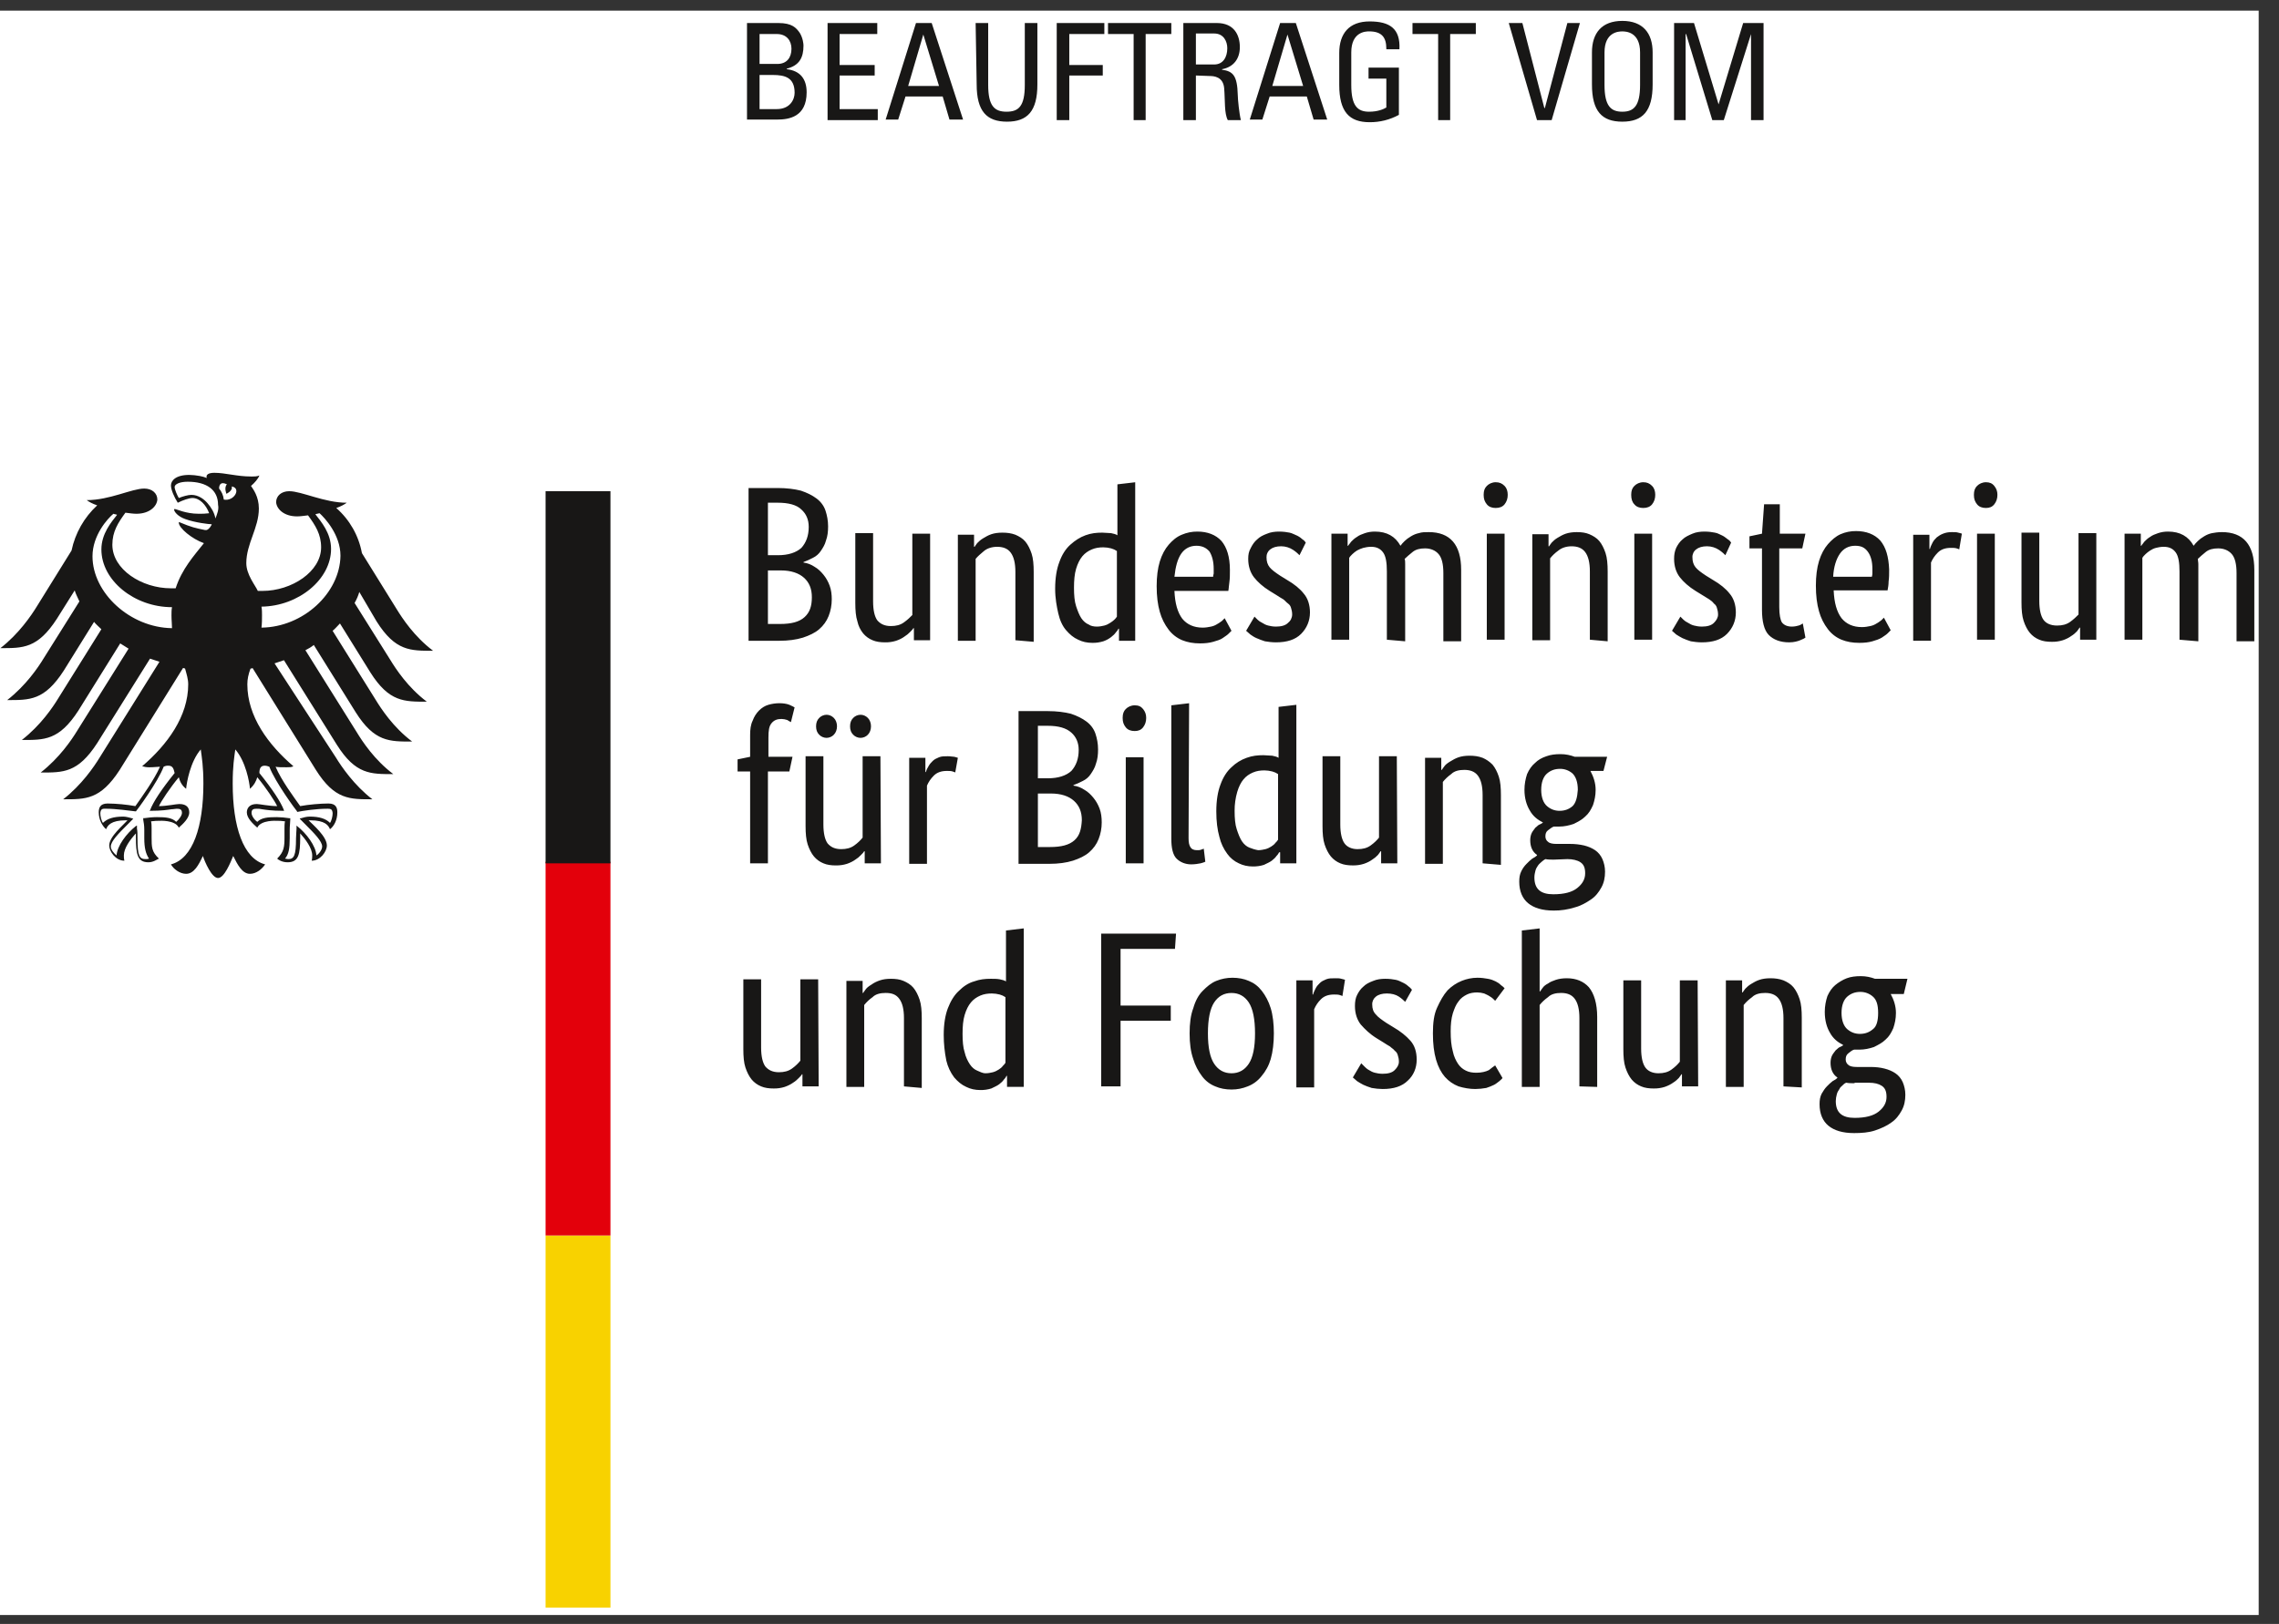
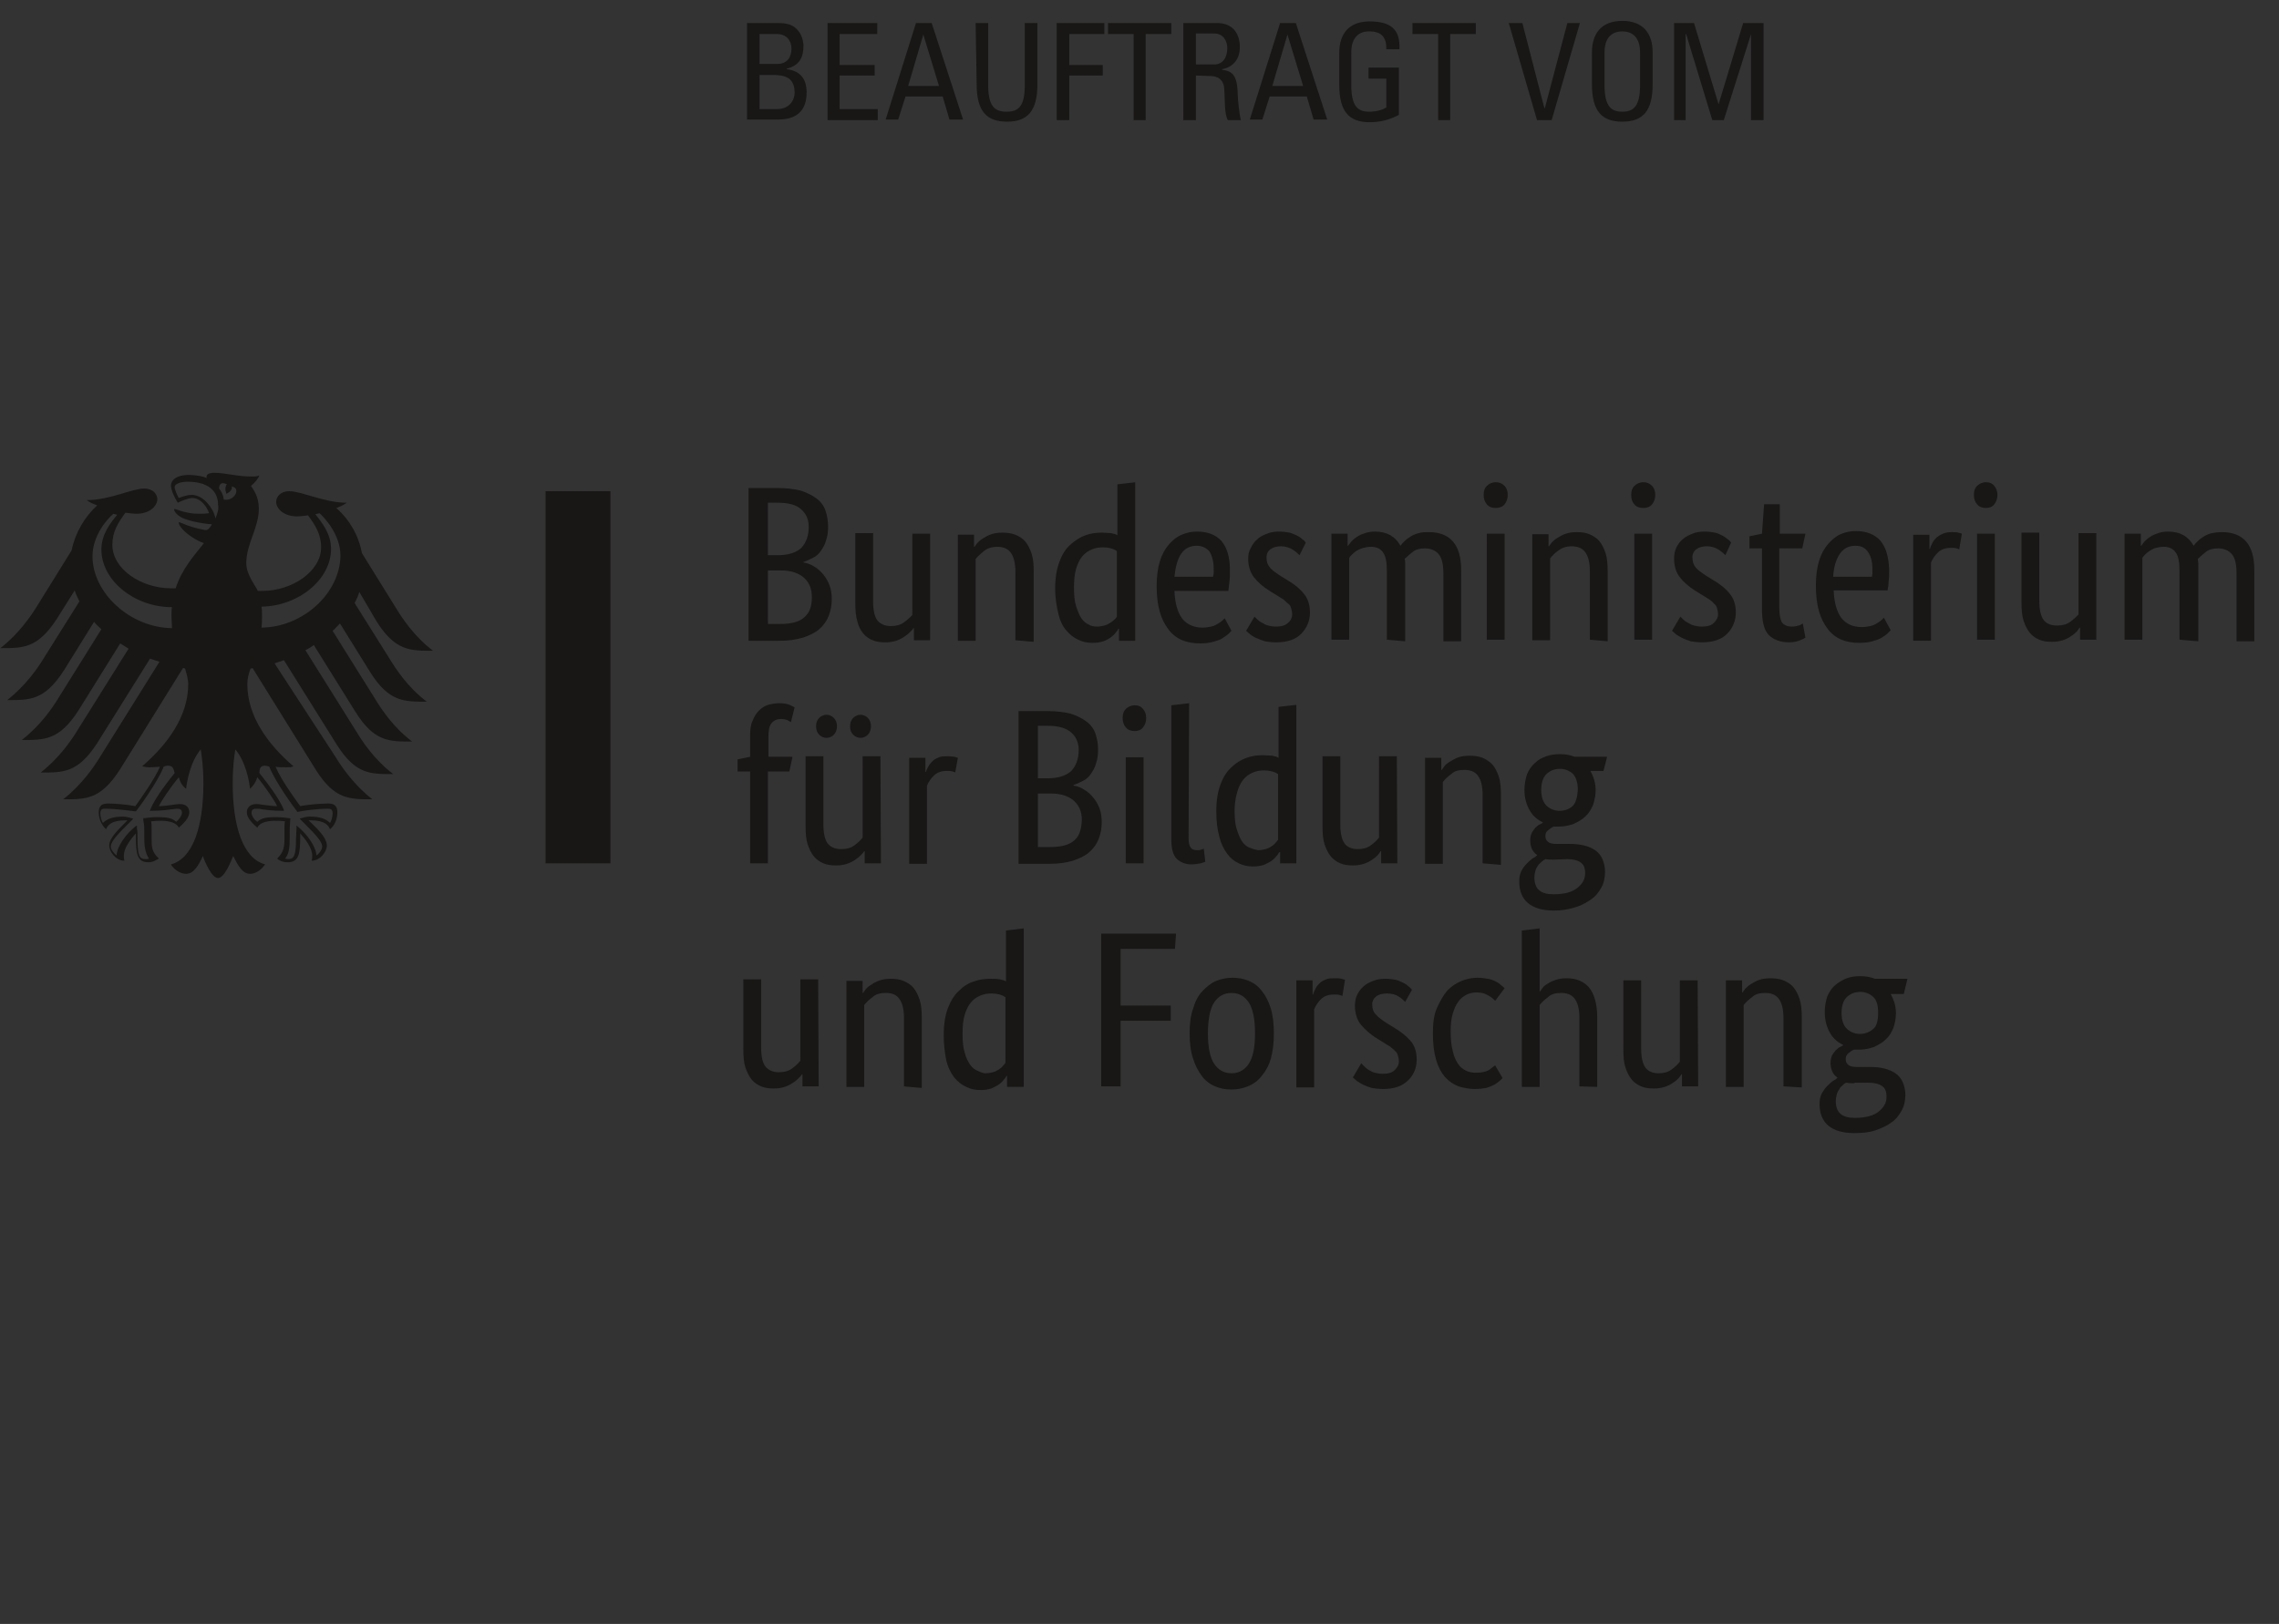
<svg xmlns="http://www.w3.org/2000/svg" width="94" height="67" viewBox="0 0 94 67" fill="none">
  <rect x="0" y="0" width="94" height="67" fill="#333333" stroke="none" />
  <g clip-path="url(#clip0_845_28926)">
-     <rect width="93.162" height="66.194" transform="translate(0 0.439)" fill="white" />
    <path d="M34.156 21.716C34.156 21.932 34.134 22.128 34.069 22.3C34.026 22.474 33.94 22.604 33.854 22.733C33.773 22.855 33.661 22.952 33.53 23.015C33.405 23.082 33.275 23.14 33.141 23.189V23.21C33.314 23.232 33.465 23.297 33.595 23.383C33.746 23.47 33.854 23.578 33.962 23.708C34.069 23.838 34.156 23.99 34.22 24.163C34.285 24.336 34.307 24.531 34.307 24.726C34.307 24.964 34.264 25.202 34.177 25.419C34.091 25.635 33.962 25.809 33.789 25.96C33.616 26.112 33.379 26.22 33.12 26.307C32.839 26.393 32.516 26.437 32.149 26.437H30.875V20.135H32.084C32.451 20.135 32.775 20.178 33.033 20.243C33.292 20.33 33.508 20.438 33.681 20.568C33.854 20.698 33.983 20.871 34.048 21.066C34.112 21.261 34.156 21.478 34.156 21.716ZM33.357 21.738C33.357 21.434 33.249 21.196 33.055 21.023C32.861 20.828 32.516 20.741 32.084 20.741H31.674V22.907H32.084C32.516 22.907 32.839 22.799 33.055 22.604C33.249 22.387 33.357 22.105 33.357 21.738ZM33.486 24.639C33.486 24.293 33.379 24.033 33.163 23.838C32.947 23.643 32.623 23.535 32.214 23.535H31.674V25.744H32.17C32.645 25.744 32.969 25.657 33.184 25.462C33.4 25.267 33.486 25.008 33.486 24.639ZM38.364 26.415H37.695V25.917H37.673C37.652 25.96 37.609 26.003 37.544 26.069C37.474 26.144 37.394 26.209 37.306 26.263C37.22 26.329 37.091 26.393 36.961 26.437C36.814 26.483 36.661 26.505 36.508 26.502C36.314 26.502 36.141 26.48 35.99 26.415C35.84 26.354 35.706 26.257 35.602 26.133C35.485 25.988 35.403 25.818 35.364 25.635C35.3 25.441 35.278 25.181 35.278 24.878V21.997H36.012V24.812C36.012 25.181 36.076 25.44 36.184 25.592C36.314 25.744 36.486 25.83 36.745 25.83C36.961 25.83 37.134 25.787 37.284 25.678C37.436 25.57 37.544 25.463 37.63 25.375V22.019H38.364V26.415ZM41.881 26.415V23.6C41.881 23.232 41.816 22.972 41.687 22.799C41.558 22.625 41.364 22.56 41.126 22.56C40.91 22.56 40.716 22.625 40.587 22.733C40.457 22.842 40.327 22.95 40.241 23.059V26.437H39.508V22.062H40.176V22.56H40.198C40.219 22.517 40.263 22.474 40.306 22.408C40.371 22.344 40.435 22.279 40.543 22.214C40.651 22.149 40.759 22.084 40.888 22.041C41.018 21.997 41.169 21.976 41.342 21.976C41.536 21.976 41.709 21.997 41.881 22.062C42.032 22.128 42.183 22.214 42.291 22.344C42.399 22.474 42.485 22.647 42.55 22.842C42.615 23.037 42.636 23.297 42.636 23.6V26.48L41.881 26.415ZM43.521 24.293C43.521 23.838 43.586 23.47 43.694 23.189C43.802 22.885 43.953 22.647 44.147 22.474C44.341 22.3 44.535 22.171 44.773 22.084C45.011 21.997 45.226 21.976 45.464 21.976C45.593 21.976 45.722 21.997 45.83 21.997C45.938 22.019 46.025 22.041 46.089 22.084V19.983L46.823 19.897V26.437H46.154V25.939H46.132C46.106 25.996 46.07 26.047 46.025 26.09C45.981 26.155 45.917 26.22 45.83 26.285C45.733 26.36 45.623 26.419 45.507 26.459C45.36 26.504 45.207 26.526 45.054 26.523C44.838 26.523 44.643 26.48 44.471 26.393C44.276 26.307 44.125 26.177 43.974 26.003C43.823 25.83 43.715 25.592 43.651 25.311C43.586 25.029 43.521 24.683 43.521 24.293ZM45.247 25.852C45.355 25.852 45.463 25.83 45.55 25.809C45.636 25.787 45.722 25.744 45.787 25.7C45.852 25.657 45.917 25.614 45.96 25.57C46.003 25.527 46.046 25.484 46.068 25.441V22.734C45.995 22.685 45.915 22.648 45.83 22.625C45.725 22.597 45.616 22.583 45.507 22.582C45.334 22.582 45.183 22.604 45.032 22.669C44.881 22.733 44.752 22.82 44.643 22.95C44.535 23.08 44.449 23.253 44.384 23.47C44.32 23.687 44.298 23.947 44.298 24.25C44.298 24.553 44.32 24.812 44.384 25.008C44.449 25.202 44.514 25.375 44.6 25.505C44.687 25.635 44.795 25.722 44.903 25.765C44.989 25.83 45.118 25.852 45.247 25.852ZM50.729 23.513C50.729 23.708 50.729 23.86 50.708 24.011C50.686 24.141 50.686 24.271 50.664 24.379H48.441C48.463 24.899 48.571 25.267 48.765 25.527C48.96 25.765 49.24 25.895 49.607 25.895C49.736 25.895 49.844 25.873 49.952 25.852C50.06 25.83 50.146 25.787 50.211 25.744C50.297 25.7 50.34 25.657 50.406 25.614L50.513 25.506L50.794 26.026L50.664 26.155C50.6 26.22 50.513 26.263 50.427 26.329C50.34 26.393 50.189 26.436 50.038 26.48C49.887 26.523 49.715 26.545 49.499 26.545C49.218 26.545 48.981 26.502 48.765 26.415C48.543 26.323 48.349 26.173 48.204 25.982C48.035 25.762 47.911 25.512 47.837 25.245C47.751 24.942 47.708 24.596 47.708 24.184C47.708 23.795 47.751 23.448 47.837 23.167C47.923 22.885 48.053 22.647 48.204 22.474C48.355 22.3 48.528 22.149 48.743 22.062C48.948 21.974 49.168 21.929 49.391 21.932C49.801 21.932 50.146 22.062 50.383 22.322C50.6 22.582 50.729 22.971 50.729 23.513ZM49.348 22.517C49.089 22.517 48.873 22.625 48.722 22.842C48.571 23.059 48.484 23.383 48.441 23.795H50.038C50.038 23.773 50.038 23.73 50.06 23.665V23.47C50.06 23.167 49.995 22.929 49.887 22.755C49.758 22.604 49.585 22.517 49.348 22.517ZM53.599 22.907C53.556 22.863 53.47 22.777 53.34 22.69C53.193 22.592 53.021 22.539 52.844 22.538C52.65 22.538 52.499 22.582 52.391 22.669C52.341 22.707 52.302 22.756 52.276 22.813C52.249 22.869 52.237 22.931 52.239 22.993C52.239 23.167 52.282 23.297 52.369 23.405C52.456 23.513 52.607 23.622 52.801 23.751L53.081 23.924C53.383 24.098 53.621 24.293 53.772 24.488C53.944 24.683 54.031 24.964 54.031 25.267C54.031 25.614 53.901 25.917 53.664 26.155C53.426 26.393 53.081 26.502 52.628 26.502C52.456 26.502 52.304 26.48 52.175 26.459C52.057 26.422 51.942 26.379 51.829 26.329C51.721 26.285 51.635 26.22 51.571 26.177C51.506 26.112 51.441 26.069 51.398 26.025L51.743 25.441L51.873 25.57C51.916 25.614 51.98 25.657 52.067 25.7C52.132 25.744 52.218 25.787 52.304 25.808C52.391 25.83 52.499 25.852 52.628 25.852C52.844 25.852 53.017 25.808 53.124 25.7C53.177 25.659 53.22 25.607 53.25 25.547C53.279 25.487 53.296 25.421 53.297 25.354C53.297 25.246 53.275 25.159 53.254 25.094C53.237 25.015 53.191 24.945 53.124 24.899C53.06 24.856 52.995 24.769 52.93 24.726C52.844 24.683 52.758 24.618 52.65 24.553L52.369 24.38C52.088 24.206 51.873 24.011 51.721 23.817C51.571 23.622 51.484 23.362 51.484 23.059C51.484 22.885 51.506 22.755 51.592 22.604C51.657 22.474 51.743 22.344 51.851 22.257C51.959 22.149 52.088 22.084 52.261 22.019C52.412 21.954 52.585 21.932 52.758 21.932C52.93 21.932 53.081 21.954 53.189 21.976C53.297 21.997 53.405 22.062 53.513 22.105C53.599 22.149 53.685 22.214 53.728 22.257C53.782 22.289 53.826 22.334 53.858 22.387L53.599 22.907ZM57.203 26.393V23.578C57.203 23.21 57.16 22.95 57.052 22.799C56.944 22.647 56.793 22.56 56.556 22.56C56.426 22.56 56.318 22.582 56.232 22.604C56.142 22.63 56.055 22.667 55.973 22.712C55.903 22.756 55.838 22.807 55.779 22.864C55.714 22.929 55.671 22.972 55.649 23.015V26.393H54.916V22.019H55.584V22.517H55.606C55.627 22.474 55.692 22.409 55.735 22.344C55.8 22.279 55.865 22.214 55.973 22.149C56.059 22.084 56.167 22.041 56.297 21.997C56.426 21.954 56.556 21.932 56.707 21.932C57.203 21.932 57.548 22.128 57.764 22.517C57.807 22.452 57.872 22.387 57.936 22.322C58.002 22.257 58.088 22.192 58.196 22.128C58.304 22.062 58.411 22.019 58.519 21.997C58.649 21.954 58.778 21.954 58.929 21.954C59.814 21.954 60.267 22.474 60.267 23.513V26.459H59.533V23.643C59.533 23.275 59.469 23.015 59.339 22.863C59.21 22.712 59.016 22.625 58.778 22.625C58.562 22.625 58.39 22.669 58.261 22.777C58.131 22.885 58.023 22.972 57.936 23.059C57.958 23.123 57.958 23.189 57.958 23.275V26.459L57.203 26.393ZM62.059 26.393H61.325V22.019H62.059V26.393ZM61.691 20.958C61.54 20.958 61.411 20.914 61.325 20.806C61.238 20.698 61.195 20.59 61.195 20.417C61.195 20.243 61.238 20.135 61.325 20.049C61.411 19.962 61.54 19.896 61.691 19.896C61.843 19.896 61.951 19.94 62.059 20.049C62.145 20.135 62.188 20.265 62.188 20.416C62.188 20.568 62.145 20.698 62.059 20.806C61.972 20.914 61.843 20.958 61.691 20.958ZM65.576 26.393V23.578C65.576 23.21 65.511 22.95 65.382 22.777C65.252 22.604 65.058 22.539 64.821 22.539C64.605 22.539 64.411 22.604 64.281 22.712C64.13 22.82 64.022 22.929 63.936 23.037V26.415H63.202V22.041H63.871V22.539H63.893C63.914 22.495 63.958 22.452 64.001 22.387C64.065 22.322 64.13 22.257 64.238 22.192C64.346 22.128 64.454 22.062 64.583 22.019C64.713 21.976 64.864 21.954 65.036 21.954C65.231 21.954 65.403 21.976 65.555 22.041C65.706 22.106 65.857 22.193 65.965 22.322C66.072 22.452 66.159 22.625 66.223 22.82C66.288 23.015 66.31 23.275 66.31 23.578V26.459L65.576 26.393ZM68.144 26.393H67.41V22.019H68.144V26.393ZM67.777 20.958C67.626 20.958 67.497 20.914 67.41 20.806C67.324 20.72 67.281 20.59 67.281 20.417C67.281 20.243 67.324 20.135 67.41 20.049C67.497 19.962 67.626 19.896 67.777 19.896C67.928 19.896 68.036 19.94 68.144 20.049C68.23 20.135 68.273 20.265 68.273 20.416C68.273 20.568 68.23 20.698 68.144 20.806C68.058 20.914 67.928 20.958 67.777 20.958ZM71.165 22.907C71.122 22.863 71.035 22.777 70.906 22.69C70.759 22.592 70.587 22.539 70.41 22.538C70.216 22.538 70.065 22.582 69.957 22.669C69.907 22.707 69.868 22.756 69.842 22.813C69.816 22.869 69.803 22.931 69.806 22.993C69.806 23.167 69.849 23.297 69.935 23.405C70.021 23.513 70.172 23.622 70.367 23.751L70.647 23.924C70.949 24.098 71.187 24.293 71.338 24.488C71.51 24.683 71.597 24.964 71.597 25.267C71.597 25.614 71.467 25.917 71.23 26.155C70.992 26.393 70.647 26.502 70.194 26.502C70.021 26.502 69.87 26.48 69.741 26.459C69.623 26.422 69.508 26.379 69.396 26.329C69.307 26.283 69.22 26.232 69.136 26.177C69.072 26.112 69.007 26.069 68.964 26.025L69.309 25.441L69.439 25.57C69.482 25.614 69.547 25.657 69.633 25.7C69.698 25.744 69.784 25.787 69.87 25.808C69.957 25.83 70.065 25.852 70.194 25.852C70.41 25.852 70.582 25.808 70.69 25.7C70.798 25.593 70.863 25.484 70.863 25.354C70.863 25.246 70.841 25.159 70.82 25.094C70.803 25.015 70.757 24.945 70.69 24.899C70.647 24.834 70.561 24.769 70.496 24.726C70.431 24.683 70.323 24.618 70.216 24.553L69.935 24.38C69.655 24.206 69.439 24.011 69.287 23.817C69.136 23.622 69.05 23.362 69.05 23.059C69.05 22.885 69.072 22.755 69.136 22.604C69.201 22.474 69.287 22.344 69.396 22.257C69.504 22.149 69.655 22.084 69.806 22.019C69.957 21.954 70.129 21.932 70.302 21.932C70.475 21.932 70.626 21.954 70.733 21.976C70.863 21.997 70.949 22.062 71.057 22.105C71.143 22.149 71.209 22.214 71.273 22.257C71.327 22.289 71.371 22.334 71.403 22.387L71.165 22.907ZM74.337 22.625H73.388V25.051C73.388 25.354 73.431 25.57 73.496 25.678C73.582 25.787 73.712 25.852 73.906 25.852C74.014 25.852 74.121 25.83 74.186 25.809C74.272 25.787 74.316 25.744 74.359 25.722L74.467 26.307C74.445 26.329 74.359 26.372 74.251 26.415C74.143 26.459 73.992 26.502 73.798 26.502C73.431 26.502 73.151 26.394 72.956 26.199C72.762 26.003 72.675 25.635 72.675 25.159V22.625H72.158V22.128L72.675 22.019L72.762 20.806H73.41V22.019H74.467L74.337 22.625ZM77.92 23.491C77.92 23.687 77.92 23.838 77.898 23.99C77.898 24.12 77.876 24.25 77.855 24.358H75.632C75.654 24.877 75.762 25.245 75.956 25.505C76.15 25.744 76.43 25.873 76.797 25.873C76.927 25.873 77.035 25.852 77.143 25.83C77.251 25.809 77.337 25.765 77.402 25.723C77.488 25.678 77.531 25.635 77.596 25.592L77.704 25.484L77.984 26.004L77.855 26.133C77.79 26.199 77.704 26.242 77.618 26.307C77.51 26.372 77.38 26.415 77.229 26.459C77.078 26.502 76.906 26.523 76.689 26.523C76.409 26.523 76.172 26.48 75.956 26.393C75.734 26.301 75.54 26.152 75.395 25.96C75.226 25.741 75.102 25.491 75.028 25.224C74.941 24.921 74.898 24.574 74.898 24.163C74.898 23.773 74.941 23.427 75.028 23.145C75.114 22.863 75.244 22.625 75.395 22.452C75.546 22.279 75.719 22.128 75.913 22.041C76.117 21.952 76.337 21.908 76.56 21.911C76.97 21.911 77.316 22.041 77.553 22.3C77.79 22.582 77.898 22.972 77.92 23.491ZM76.517 22.517C76.258 22.517 76.042 22.625 75.891 22.842C75.74 23.059 75.632 23.383 75.611 23.795H77.208C77.208 23.773 77.229 23.73 77.229 23.665V23.47C77.229 23.167 77.165 22.929 77.035 22.755C76.906 22.582 76.754 22.517 76.517 22.517ZM80.811 22.669C80.79 22.647 80.747 22.647 80.704 22.625C80.639 22.604 80.552 22.604 80.466 22.604C80.228 22.604 80.056 22.669 79.927 22.799C79.797 22.929 79.711 23.059 79.646 23.21V26.436H78.912V22.063H79.581V22.647H79.603C79.624 22.56 79.668 22.474 79.711 22.387C79.754 22.3 79.819 22.235 79.883 22.171C79.97 22.105 80.034 22.063 80.142 22.019C80.25 21.976 80.358 21.954 80.509 21.954C80.617 21.954 80.704 21.954 80.768 21.976C80.833 21.997 80.876 21.997 80.919 22.019L80.811 22.669ZM82.278 26.393H81.545V22.019H82.278V26.393ZM81.912 20.958C81.761 20.958 81.631 20.914 81.545 20.806C81.459 20.698 81.416 20.59 81.416 20.417C81.416 20.243 81.459 20.135 81.545 20.049C81.631 19.962 81.761 19.896 81.912 19.896C82.063 19.896 82.171 19.94 82.257 20.049C82.343 20.156 82.386 20.265 82.386 20.416C82.386 20.568 82.343 20.698 82.257 20.806C82.171 20.914 82.063 20.958 81.912 20.958ZM86.465 26.393H85.796V25.895H85.775C85.753 25.939 85.71 25.982 85.667 26.047C85.602 26.112 85.537 26.177 85.429 26.242C85.343 26.307 85.214 26.372 85.084 26.415C84.938 26.461 84.785 26.483 84.631 26.48C84.437 26.48 84.264 26.459 84.113 26.393C83.963 26.332 83.829 26.236 83.725 26.112C83.617 25.982 83.53 25.809 83.466 25.614C83.401 25.419 83.379 25.159 83.379 24.856V21.976H84.113V24.791C84.113 25.159 84.178 25.419 84.285 25.57C84.393 25.723 84.588 25.809 84.847 25.809C85.063 25.809 85.235 25.765 85.386 25.657C85.537 25.549 85.645 25.441 85.731 25.354V21.997H86.465V26.393ZM89.896 26.393V23.578C89.896 23.21 89.853 22.95 89.745 22.799C89.637 22.647 89.486 22.56 89.249 22.56C89.12 22.56 89.012 22.582 88.925 22.604C88.841 22.626 88.761 22.663 88.688 22.712C88.618 22.756 88.553 22.807 88.494 22.864C88.429 22.929 88.386 22.972 88.364 23.015V26.393H87.63V22.019H88.3V22.517H88.321C88.343 22.474 88.408 22.409 88.451 22.344C88.516 22.279 88.58 22.214 88.688 22.149C88.774 22.084 88.882 22.041 89.012 21.997C89.141 21.954 89.27 21.932 89.422 21.932C89.918 21.932 90.263 22.128 90.479 22.517C90.522 22.452 90.587 22.387 90.652 22.322C90.716 22.257 90.803 22.192 90.911 22.128C91.019 22.062 91.126 22.019 91.234 21.997C91.342 21.976 91.493 21.954 91.644 21.954C92.529 21.954 92.982 22.474 92.982 23.513V26.459H92.249V23.643C92.249 23.275 92.184 23.015 92.055 22.863C91.925 22.712 91.731 22.625 91.493 22.625C91.277 22.625 91.105 22.669 90.975 22.777C90.846 22.885 90.738 22.972 90.652 23.059C90.652 23.123 90.673 23.189 90.673 23.275V26.459L89.896 26.393ZM32.559 31.829H31.674V35.619H30.94V31.829H30.422V31.331L30.94 31.224V30.334C30.94 30.096 30.961 29.901 31.047 29.728C31.102 29.573 31.191 29.433 31.306 29.316C31.414 29.208 31.544 29.121 31.695 29.078C31.843 29.035 31.995 29.014 32.148 29.013C32.299 29.013 32.45 29.035 32.558 29.078C32.666 29.121 32.731 29.165 32.774 29.186L32.623 29.793C32.58 29.771 32.537 29.75 32.472 29.706C32.396 29.68 32.316 29.665 32.235 29.663C32.062 29.663 31.933 29.706 31.825 29.836C31.717 29.966 31.695 30.139 31.695 30.442V31.222H32.688L32.558 31.828L32.559 31.829ZM36.335 35.619H35.666V35.121H35.645C35.623 35.164 35.58 35.208 35.515 35.273C35.445 35.348 35.366 35.414 35.278 35.468C35.191 35.532 35.062 35.598 34.932 35.641C34.786 35.687 34.633 35.708 34.479 35.706C34.285 35.706 34.112 35.684 33.962 35.619C33.811 35.558 33.678 35.461 33.573 35.337C33.465 35.208 33.379 35.034 33.314 34.84C33.249 34.644 33.227 34.385 33.227 34.082V31.201H33.962V34.016C33.962 34.385 34.026 34.644 34.134 34.796C34.264 34.948 34.436 35.034 34.695 35.034C34.911 35.034 35.083 34.991 35.234 34.883C35.386 34.775 35.494 34.666 35.58 34.558V31.201H36.314L36.335 35.619ZM34.523 29.966C34.523 30.097 34.479 30.226 34.393 30.313C34.354 30.354 34.307 30.386 34.255 30.408C34.203 30.431 34.147 30.442 34.091 30.443C34.035 30.442 33.979 30.431 33.927 30.408C33.875 30.386 33.828 30.354 33.789 30.313C33.703 30.227 33.66 30.118 33.66 29.967C33.66 29.815 33.703 29.707 33.789 29.62C33.828 29.579 33.875 29.547 33.927 29.525C33.979 29.502 34.035 29.491 34.091 29.49C34.199 29.49 34.307 29.533 34.393 29.62C34.479 29.706 34.523 29.836 34.523 29.966ZM35.925 29.966C35.925 30.097 35.882 30.226 35.796 30.313C35.757 30.354 35.71 30.386 35.658 30.408C35.606 30.431 35.55 30.442 35.494 30.443C35.437 30.442 35.381 30.431 35.329 30.408C35.278 30.386 35.23 30.354 35.191 30.313C35.105 30.227 35.062 30.118 35.062 29.967C35.062 29.815 35.105 29.707 35.191 29.62C35.23 29.579 35.278 29.547 35.329 29.525C35.381 29.502 35.437 29.491 35.494 29.49C35.602 29.49 35.709 29.533 35.796 29.62C35.882 29.706 35.925 29.836 35.925 29.966ZM39.4 31.872C39.378 31.851 39.335 31.851 39.292 31.829C39.227 31.807 39.141 31.807 39.054 31.807C38.817 31.807 38.644 31.872 38.515 32.002C38.385 32.132 38.299 32.262 38.234 32.414V35.64H37.501V31.266H38.169V31.851H38.191C38.213 31.764 38.256 31.677 38.299 31.612C38.342 31.526 38.407 31.46 38.471 31.396C38.536 31.331 38.623 31.288 38.73 31.244C38.838 31.201 38.946 31.201 39.097 31.201C39.205 31.201 39.292 31.223 39.357 31.223C39.421 31.244 39.464 31.244 39.508 31.266L39.4 31.872ZM45.291 30.919C45.291 31.136 45.269 31.331 45.205 31.504C45.161 31.677 45.075 31.807 44.989 31.937C44.908 32.059 44.797 32.156 44.665 32.219C44.54 32.285 44.41 32.343 44.276 32.392V32.413C44.449 32.435 44.6 32.5 44.73 32.587C44.881 32.673 44.989 32.782 45.097 32.912C45.205 33.042 45.291 33.193 45.356 33.366C45.42 33.54 45.442 33.734 45.442 33.93C45.442 34.168 45.399 34.406 45.312 34.622C45.226 34.839 45.097 35.012 44.924 35.164C44.752 35.316 44.514 35.424 44.255 35.51C43.974 35.597 43.651 35.64 43.284 35.64H42.011V29.339H43.219C43.586 29.339 43.91 29.382 44.169 29.447C44.428 29.533 44.644 29.642 44.816 29.772C44.989 29.901 45.118 30.075 45.183 30.27C45.248 30.464 45.291 30.681 45.291 30.919ZM44.492 30.941C44.492 30.638 44.384 30.4 44.19 30.227C43.974 30.032 43.651 29.945 43.219 29.945H42.809V32.111H43.219C43.651 32.111 43.974 32.003 44.19 31.807C44.384 31.591 44.492 31.309 44.492 30.941ZM44.622 33.843C44.622 33.496 44.514 33.236 44.298 33.042C44.082 32.846 43.759 32.739 43.349 32.739H42.809V34.947H43.306C43.78 34.947 44.104 34.861 44.32 34.666C44.535 34.471 44.6 34.211 44.622 33.843ZM47.168 35.619H46.434V31.244H47.168L47.168 35.619ZM46.802 30.161C46.65 30.161 46.521 30.118 46.434 30.009C46.348 29.901 46.305 29.794 46.305 29.62C46.305 29.447 46.348 29.339 46.434 29.252C46.521 29.165 46.65 29.1 46.802 29.1C46.953 29.1 47.06 29.144 47.147 29.252C47.233 29.36 47.276 29.469 47.276 29.62C47.276 29.772 47.233 29.901 47.147 30.01C47.06 30.118 46.953 30.161 46.802 30.161ZM49.024 34.579C49.024 34.752 49.046 34.882 49.111 34.969C49.154 35.034 49.24 35.077 49.37 35.077C49.434 35.077 49.499 35.077 49.542 35.055C49.585 35.034 49.628 35.034 49.65 35.012L49.715 35.553C49.672 35.575 49.607 35.597 49.52 35.619C49.413 35.64 49.283 35.662 49.132 35.662C48.895 35.662 48.679 35.575 48.528 35.424C48.377 35.272 48.312 34.991 48.312 34.601V29.1L49.046 29.014L49.024 34.579ZM50.168 33.474C50.168 33.02 50.232 32.652 50.34 32.37C50.449 32.067 50.6 31.829 50.794 31.655C50.971 31.481 51.185 31.348 51.419 31.266C51.657 31.179 51.873 31.158 52.11 31.158C52.239 31.158 52.369 31.179 52.477 31.179C52.585 31.201 52.671 31.223 52.736 31.266V29.165L53.47 29.079V35.619H52.801V35.164H52.758C52.736 35.207 52.715 35.251 52.65 35.316C52.607 35.38 52.542 35.445 52.456 35.51C52.369 35.575 52.261 35.618 52.132 35.683C51.985 35.729 51.832 35.751 51.678 35.749C51.463 35.749 51.269 35.705 51.096 35.619C50.906 35.533 50.742 35.398 50.621 35.229C50.467 35.023 50.356 34.786 50.297 34.536C50.211 34.233 50.168 33.886 50.168 33.474ZM51.894 35.077C52.002 35.077 52.11 35.055 52.196 35.034C52.282 35.012 52.369 34.969 52.434 34.926C52.499 34.882 52.563 34.839 52.607 34.774C52.65 34.731 52.693 34.688 52.715 34.644V31.937C52.642 31.888 52.562 31.852 52.477 31.829C52.371 31.801 52.263 31.786 52.153 31.785C51.98 31.785 51.829 31.807 51.678 31.872C51.527 31.937 51.398 32.024 51.29 32.154C51.182 32.283 51.096 32.457 51.031 32.673C50.958 32.927 50.921 33.189 50.923 33.453C50.923 33.756 50.945 34.016 51.01 34.211C51.074 34.406 51.139 34.579 51.225 34.709C51.312 34.839 51.419 34.925 51.527 34.969C51.635 35.012 51.765 35.056 51.894 35.077ZM57.634 35.619H56.966V35.121H56.944C56.922 35.164 56.879 35.207 56.836 35.272C56.766 35.347 56.686 35.413 56.599 35.467C56.513 35.532 56.383 35.597 56.254 35.64C56.107 35.686 55.954 35.708 55.8 35.705C55.606 35.705 55.433 35.683 55.282 35.619C55.132 35.558 54.999 35.461 54.894 35.337C54.786 35.207 54.7 35.034 54.635 34.839C54.57 34.644 54.549 34.384 54.549 34.081V31.201H55.282V34.016C55.282 34.384 55.347 34.644 55.455 34.795C55.563 34.947 55.757 35.034 55.994 35.034C56.211 35.034 56.383 34.991 56.534 34.882C56.685 34.774 56.793 34.666 56.879 34.558V31.201H57.613L57.634 35.619ZM61.152 35.619V32.803C61.152 32.435 61.087 32.176 60.958 32.002C60.828 31.829 60.634 31.764 60.397 31.764C60.181 31.764 59.987 31.807 59.857 31.937C59.706 32.045 59.598 32.154 59.512 32.262V35.64H58.778V31.266H59.447V31.764H59.469C59.49 31.721 59.533 31.677 59.577 31.612C59.62 31.548 59.706 31.482 59.814 31.418C59.922 31.352 60.03 31.288 60.16 31.244C60.289 31.201 60.44 31.179 60.613 31.179C60.807 31.179 60.979 31.201 61.152 31.266C61.303 31.331 61.432 31.418 61.562 31.548C61.67 31.677 61.757 31.851 61.821 32.045C61.886 32.24 61.907 32.5 61.907 32.803V35.683L61.152 35.619ZM66.137 31.807H65.598C65.727 32.045 65.814 32.305 65.814 32.587C65.814 32.825 65.77 33.02 65.706 33.215C65.619 33.41 65.533 33.561 65.382 33.691C65.252 33.821 65.079 33.908 64.907 33.994C64.713 34.059 64.519 34.103 64.303 34.103H64.087C64.022 34.124 63.936 34.189 63.85 34.255C63.763 34.319 63.742 34.406 63.742 34.514C63.742 34.601 63.785 34.688 63.85 34.73C63.914 34.795 64.044 34.818 64.195 34.818H64.756C64.972 34.818 65.144 34.839 65.338 34.882C65.511 34.925 65.662 34.99 65.792 35.077C65.921 35.164 66.029 35.294 66.094 35.445C66.159 35.597 66.202 35.77 66.202 35.965C66.202 36.203 66.159 36.42 66.051 36.615C65.943 36.81 65.814 36.983 65.619 37.113C65.425 37.243 65.209 37.373 64.95 37.438C64.671 37.526 64.38 37.57 64.087 37.568C63.612 37.568 63.267 37.459 63.029 37.264C62.792 37.07 62.663 36.766 62.663 36.377C62.663 36.203 62.684 36.073 62.749 35.943C62.814 35.813 62.878 35.727 62.965 35.64C63.051 35.553 63.116 35.488 63.202 35.424C63.288 35.38 63.353 35.337 63.396 35.294V35.272C63.202 35.142 63.116 34.925 63.116 34.666C63.116 34.558 63.137 34.449 63.18 34.362C63.224 34.276 63.288 34.211 63.331 34.146C63.396 34.103 63.439 34.038 63.504 34.016C63.569 33.994 63.612 33.951 63.633 33.951V33.93C63.418 33.821 63.224 33.67 63.094 33.431C62.965 33.215 62.878 32.933 62.878 32.587C62.878 32.349 62.922 32.132 62.986 31.937C63.072 31.742 63.18 31.591 63.31 31.482C63.439 31.352 63.59 31.266 63.785 31.201C63.958 31.136 64.152 31.114 64.368 31.114C64.583 31.114 64.777 31.158 64.95 31.223H66.288L66.137 31.807ZM64.087 35.467C63.958 35.467 63.85 35.467 63.742 35.445C63.699 35.467 63.634 35.51 63.59 35.553C63.547 35.597 63.483 35.64 63.439 35.706C63.396 35.77 63.353 35.835 63.331 35.922C63.31 36.008 63.288 36.095 63.288 36.203C63.288 36.68 63.547 36.896 64.065 36.896C64.519 36.896 64.842 36.81 65.058 36.636C65.274 36.463 65.382 36.268 65.382 36.03C65.382 35.792 65.317 35.662 65.187 35.575C65.058 35.489 64.864 35.445 64.648 35.445L64.087 35.467ZM65.079 32.587C65.079 32.262 64.993 32.045 64.864 31.915C64.721 31.789 64.537 31.719 64.346 31.721C64.13 31.721 63.958 31.785 63.807 31.915C63.656 32.045 63.569 32.283 63.569 32.587C63.569 32.89 63.656 33.128 63.807 33.258C63.958 33.388 64.13 33.453 64.324 33.453C64.54 33.453 64.713 33.388 64.864 33.258C64.993 33.128 65.058 32.912 65.079 32.587ZM33.767 44.822H33.098V44.324H33.077C33.055 44.368 33.012 44.411 32.947 44.476C32.882 44.541 32.818 44.605 32.71 44.671C32.623 44.735 32.494 44.8 32.364 44.844C32.218 44.89 32.065 44.912 31.912 44.909C31.717 44.909 31.545 44.887 31.393 44.822C31.243 44.761 31.11 44.665 31.005 44.541C30.897 44.411 30.811 44.238 30.746 44.042C30.681 43.848 30.66 43.588 30.66 43.284V40.404H31.393V43.22C31.393 43.587 31.458 43.847 31.566 43.999C31.696 44.151 31.868 44.238 32.127 44.238C32.343 44.238 32.516 44.194 32.667 44.086C32.818 43.978 32.925 43.869 33.012 43.761V40.404H33.746L33.767 44.822ZM37.285 44.822V42.007C37.285 41.639 37.22 41.379 37.09 41.206C36.961 41.032 36.788 40.967 36.529 40.967C36.314 40.967 36.119 41.011 35.99 41.141C35.86 41.232 35.744 41.341 35.645 41.465V44.844H34.911V40.469H35.58V40.967H35.602C35.623 40.924 35.666 40.881 35.709 40.816C35.753 40.751 35.839 40.686 35.947 40.621C36.033 40.556 36.163 40.491 36.292 40.448C36.422 40.404 36.572 40.383 36.745 40.383C36.939 40.383 37.112 40.404 37.263 40.469C37.414 40.534 37.565 40.621 37.673 40.751C37.781 40.881 37.867 41.054 37.932 41.249C37.997 41.444 38.019 41.704 38.019 42.007V44.887L37.285 44.822ZM38.925 42.7C38.925 42.245 38.989 41.877 39.097 41.595C39.205 41.314 39.357 41.054 39.551 40.881C39.723 40.707 39.939 40.556 40.176 40.491C40.414 40.404 40.629 40.383 40.867 40.383C40.996 40.383 41.126 40.383 41.234 40.404C41.342 40.426 41.428 40.448 41.493 40.491V38.39L42.226 38.303V44.843H41.536V44.389H41.514C41.493 44.432 41.471 44.475 41.407 44.54C41.364 44.605 41.299 44.67 41.212 44.735C41.126 44.8 41.018 44.843 40.889 44.908C40.742 44.954 40.589 44.976 40.435 44.973C40.219 44.973 40.025 44.93 39.853 44.843C39.659 44.756 39.508 44.627 39.357 44.453C39.202 44.247 39.092 44.011 39.033 43.761C38.962 43.411 38.925 43.056 38.925 42.7ZM40.651 44.281C40.759 44.281 40.867 44.259 40.953 44.238C41.039 44.216 41.126 44.172 41.191 44.129C41.256 44.086 41.32 44.042 41.364 43.977C41.407 43.934 41.45 43.891 41.471 43.848V41.141C41.399 41.092 41.319 41.055 41.234 41.032C41.128 41.005 41.02 40.99 40.91 40.989C40.737 40.989 40.587 41.011 40.435 41.075C40.284 41.141 40.155 41.227 40.047 41.358C39.939 41.487 39.853 41.66 39.788 41.877C39.723 42.093 39.702 42.353 39.702 42.657C39.702 42.96 39.723 43.22 39.788 43.414C39.831 43.609 39.917 43.783 40.004 43.913C40.09 44.042 40.198 44.129 40.306 44.172C40.414 44.216 40.522 44.281 40.651 44.281ZM45.42 44.822V38.52H48.507L48.463 39.148H46.219V41.487H48.29V42.115H46.219V44.822H45.42ZM49.067 42.635C49.067 42.223 49.111 41.877 49.218 41.596C49.305 41.292 49.434 41.054 49.607 40.881C49.779 40.707 49.952 40.556 50.168 40.469C50.38 40.383 50.608 40.339 50.837 40.34C51.074 40.34 51.312 40.383 51.506 40.469C51.721 40.556 51.894 40.686 52.045 40.881C52.196 41.075 52.326 41.314 52.412 41.595C52.499 41.877 52.542 42.245 52.542 42.635C52.542 43.025 52.499 43.393 52.412 43.696C52.336 43.959 52.203 44.203 52.024 44.411C51.877 44.596 51.683 44.738 51.463 44.822C51.247 44.909 51.031 44.952 50.794 44.952C50.556 44.952 50.319 44.909 50.125 44.822C49.91 44.737 49.724 44.595 49.585 44.41C49.421 44.196 49.296 43.954 49.218 43.696C49.111 43.393 49.067 43.047 49.067 42.635ZM51.765 42.635C51.765 42.05 51.678 41.617 51.506 41.357C51.333 41.097 51.096 40.968 50.794 40.968C50.492 40.968 50.254 41.097 50.081 41.357C49.909 41.617 49.822 42.05 49.822 42.635C49.822 43.22 49.909 43.631 50.081 43.891C50.254 44.151 50.492 44.281 50.794 44.281C51.096 44.281 51.333 44.151 51.506 43.891C51.678 43.631 51.765 43.22 51.765 42.635ZM55.369 41.097C55.347 41.075 55.304 41.075 55.261 41.054C55.196 41.032 55.11 41.032 55.023 41.032C54.786 41.032 54.614 41.097 54.484 41.227C54.364 41.344 54.269 41.484 54.204 41.639V44.865H53.47V40.447H54.138V41.032H54.16C54.181 40.946 54.225 40.859 54.268 40.773C54.311 40.686 54.376 40.62 54.441 40.556C54.506 40.491 54.592 40.448 54.7 40.404C54.808 40.361 54.916 40.361 55.066 40.361C55.174 40.361 55.261 40.361 55.325 40.383C55.39 40.404 55.433 40.404 55.476 40.426L55.369 41.097ZM57.958 41.335C57.915 41.292 57.828 41.206 57.699 41.119C57.57 41.032 57.397 40.989 57.203 40.989C57.009 40.989 56.858 41.032 56.75 41.119C56.701 41.157 56.661 41.207 56.635 41.263C56.609 41.32 56.596 41.382 56.599 41.444C56.599 41.617 56.642 41.747 56.75 41.856C56.836 41.964 56.987 42.072 57.181 42.202L57.462 42.375C57.764 42.548 58.002 42.743 58.174 42.938C58.347 43.133 58.433 43.393 58.433 43.718C58.433 44.064 58.304 44.368 58.066 44.584C57.828 44.822 57.483 44.931 57.03 44.931C56.878 44.929 56.727 44.914 56.577 44.887C56.448 44.844 56.318 44.8 56.232 44.757C56.143 44.711 56.056 44.66 55.973 44.605C55.908 44.541 55.843 44.498 55.8 44.454L56.146 43.869L56.275 43.999C56.318 44.042 56.383 44.107 56.469 44.151C56.534 44.194 56.62 44.238 56.707 44.259C56.793 44.281 56.901 44.302 57.03 44.302C57.246 44.302 57.419 44.259 57.526 44.15C57.634 44.042 57.699 43.935 57.699 43.804C57.699 43.696 57.678 43.609 57.656 43.544C57.639 43.465 57.593 43.396 57.526 43.35C57.483 43.284 57.397 43.241 57.332 43.176C57.246 43.133 57.16 43.068 57.052 43.003L56.771 42.83C56.491 42.656 56.297 42.462 56.124 42.267C55.973 42.072 55.886 41.812 55.886 41.509C55.886 41.335 55.908 41.184 55.973 41.054C56.037 40.924 56.124 40.794 56.232 40.707C56.34 40.599 56.469 40.534 56.642 40.469C56.793 40.404 56.966 40.383 57.138 40.383C57.311 40.383 57.462 40.404 57.57 40.426C57.699 40.448 57.785 40.513 57.893 40.556C57.98 40.599 58.066 40.664 58.109 40.708C58.174 40.751 58.217 40.816 58.239 40.837L57.958 41.335ZM61.67 41.292L61.583 41.206C61.54 41.162 61.497 41.141 61.432 41.098C61.368 41.054 61.303 41.032 61.217 40.989C61.126 40.962 61.031 40.948 60.936 40.946C60.785 40.946 60.634 40.967 60.505 41.032C60.375 41.097 60.246 41.184 60.16 41.314C60.052 41.444 59.987 41.617 59.922 41.812C59.858 42.029 59.835 42.267 59.835 42.548C59.835 42.873 59.858 43.133 59.922 43.371C59.965 43.588 60.052 43.761 60.138 43.891C60.224 44.021 60.332 44.108 60.462 44.172C60.591 44.238 60.742 44.259 60.893 44.259C61.109 44.259 61.281 44.216 61.411 44.151C61.519 44.064 61.605 43.999 61.67 43.956L61.972 44.475C61.951 44.519 61.886 44.562 61.843 44.605C61.778 44.649 61.713 44.714 61.627 44.757C61.522 44.808 61.414 44.851 61.303 44.887C61.154 44.914 61.002 44.929 60.85 44.931C60.613 44.931 60.375 44.887 60.16 44.822C59.944 44.738 59.752 44.605 59.598 44.432C59.447 44.259 59.318 44.02 59.231 43.718C59.145 43.414 59.102 43.068 59.102 42.635C59.102 42.202 59.145 41.855 59.275 41.574C59.404 41.292 59.533 41.054 59.706 40.859C59.872 40.691 60.07 40.558 60.289 40.469C60.494 40.385 60.714 40.341 60.936 40.34C61.109 40.34 61.238 40.361 61.368 40.383C61.497 40.404 61.605 40.448 61.691 40.491C61.778 40.535 61.843 40.578 61.907 40.643C61.972 40.686 62.015 40.729 62.059 40.773L61.67 41.292ZM65.144 44.822V42.007C65.144 41.639 65.079 41.379 64.95 41.206C64.821 41.032 64.626 40.967 64.389 40.967C64.173 40.967 63.979 41.011 63.85 41.141C63.699 41.249 63.59 41.357 63.504 41.465V44.844H62.77V38.391L63.504 38.304V40.903H63.526C63.547 40.859 63.59 40.816 63.633 40.751C63.677 40.686 63.763 40.621 63.85 40.578C63.936 40.513 64.044 40.469 64.173 40.426C64.303 40.383 64.454 40.361 64.626 40.361C65.015 40.361 65.317 40.491 65.533 40.729C65.749 40.989 65.878 41.401 65.878 41.964V44.844L65.144 44.822ZM70.043 44.822H69.374V44.324H69.353C69.331 44.368 69.287 44.411 69.244 44.476C69.18 44.541 69.115 44.605 69.007 44.671C68.921 44.735 68.791 44.8 68.662 44.844C68.515 44.89 68.362 44.912 68.209 44.909C68.014 44.909 67.842 44.887 67.691 44.822C67.54 44.761 67.407 44.665 67.302 44.541C67.194 44.411 67.108 44.238 67.043 44.042C66.978 43.848 66.957 43.588 66.957 43.284V40.448H67.691V43.263C67.691 43.631 67.756 43.891 67.864 44.042C67.971 44.194 68.165 44.281 68.403 44.281C68.619 44.281 68.791 44.238 68.942 44.129C69.093 44.021 69.201 43.913 69.287 43.804V40.448H70.021L70.043 44.822ZM73.561 44.822V42.007C73.561 41.639 73.496 41.379 73.366 41.206C73.237 41.032 73.042 40.967 72.805 40.967C72.589 40.967 72.395 41.011 72.266 41.141C72.115 41.249 72.007 41.357 71.92 41.465V44.844H71.186V40.448H71.856V40.946H71.877C71.899 40.903 71.942 40.859 71.985 40.794C72.05 40.729 72.115 40.664 72.222 40.599C72.33 40.534 72.438 40.469 72.568 40.426C72.697 40.383 72.848 40.361 73.021 40.361C73.215 40.361 73.388 40.383 73.561 40.448C73.712 40.513 73.863 40.599 73.971 40.729C74.078 40.859 74.165 41.032 74.229 41.227C74.294 41.422 74.316 41.682 74.316 41.985V44.865L73.561 44.822ZM78.524 41.011H77.984C78.114 41.249 78.2 41.509 78.2 41.79C78.2 42.029 78.157 42.223 78.092 42.418C78.006 42.613 77.92 42.765 77.769 42.895C77.639 43.025 77.466 43.111 77.294 43.198C77.1 43.263 76.906 43.306 76.689 43.306H76.474C76.387 43.328 76.323 43.393 76.236 43.458C76.15 43.523 76.128 43.609 76.128 43.718C76.128 43.804 76.172 43.891 76.236 43.934C76.301 43.999 76.43 44.021 76.582 44.021H77.143C77.359 44.021 77.553 44.042 77.725 44.086C77.898 44.129 78.049 44.194 78.178 44.281C78.308 44.368 78.416 44.498 78.481 44.648C78.545 44.8 78.588 44.974 78.588 45.168C78.588 45.407 78.545 45.623 78.437 45.818C78.329 46.013 78.2 46.186 78.006 46.316C77.833 46.446 77.596 46.554 77.337 46.641C77.078 46.728 76.776 46.749 76.474 46.749C75.999 46.749 75.654 46.641 75.416 46.446C75.179 46.251 75.05 45.948 75.05 45.559C75.05 45.385 75.071 45.255 75.136 45.125C75.201 45.017 75.265 44.909 75.352 44.822C75.438 44.735 75.503 44.67 75.589 44.605C75.675 44.562 75.74 44.519 75.783 44.475V44.454C75.589 44.324 75.503 44.108 75.503 43.848C75.503 43.739 75.524 43.631 75.567 43.544C75.611 43.458 75.675 43.393 75.719 43.328C75.783 43.284 75.826 43.22 75.891 43.198C75.956 43.176 75.999 43.133 76.02 43.133V43.111C75.805 43.004 75.611 42.852 75.481 42.613C75.352 42.397 75.265 42.115 75.265 41.747C75.265 41.509 75.309 41.292 75.373 41.097C75.46 40.903 75.567 40.751 75.697 40.643C75.826 40.535 75.999 40.426 76.172 40.361C76.344 40.296 76.538 40.274 76.754 40.274C76.97 40.274 77.165 40.318 77.337 40.383H78.675L78.524 41.011ZM76.495 44.692C76.366 44.692 76.258 44.692 76.15 44.671C76.085 44.692 76.042 44.735 75.999 44.779C75.956 44.822 75.891 44.865 75.87 44.931C75.826 44.995 75.783 45.06 75.762 45.147C75.735 45.238 75.721 45.333 75.719 45.429C75.719 45.905 75.977 46.121 76.495 46.121C76.949 46.121 77.272 46.035 77.488 45.862C77.704 45.688 77.812 45.494 77.812 45.255C77.812 45.017 77.747 44.887 77.618 44.8C77.488 44.714 77.316 44.671 77.078 44.671H76.495V44.692ZM77.466 41.79C77.466 41.465 77.402 41.249 77.251 41.119C77.108 40.992 76.923 40.923 76.733 40.924C76.517 40.924 76.344 40.989 76.193 41.119C76.042 41.249 75.956 41.487 75.956 41.79C75.956 42.093 76.042 42.332 76.193 42.462C76.344 42.592 76.517 42.656 76.711 42.656C76.927 42.656 77.1 42.592 77.251 42.462C77.402 42.354 77.466 42.115 77.466 41.79Z" fill="#181716" />
-     <path d="M24.035 50.973H25.179V66.327H22.503V50.973H24.035Z" fill="#F8D200" />
-     <path d="M24.035 35.554H25.179V50.973H22.503V35.554H24.035Z" fill="#E3000B" />
+     <path d="M24.035 35.554H25.179V50.973V35.554H24.035Z" fill="#E3000B" />
    <path d="M15.532 25.636C16.309 26.871 16.935 26.849 17.863 26.849C17.086 26.264 16.59 25.506 16.352 25.117L14.928 22.821C14.795 22.099 14.422 21.443 13.87 20.959C14.065 20.893 14.216 20.807 14.302 20.742C13.374 20.742 12.446 20.266 11.928 20.266C11.605 20.266 11.389 20.461 11.389 20.72C11.41 21.002 11.713 21.305 12.252 21.305C12.382 21.305 12.533 21.283 12.705 21.262C13.007 21.674 13.245 22.041 13.245 22.583C13.245 23.579 12.036 24.38 10.827 24.38H10.634C10.526 24.142 10.159 23.709 10.159 23.233C10.159 22.431 10.677 21.782 10.677 20.98C10.677 20.482 10.439 20.179 10.353 20.049C10.504 19.919 10.655 19.746 10.698 19.616C10.612 19.659 10.504 19.659 10.353 19.659C9.77 19.659 9.295 19.507 8.842 19.507C8.584 19.507 8.519 19.594 8.519 19.659C8.519 19.681 8.519 19.724 8.54 19.724C8.443 19.685 8.342 19.657 8.238 19.638C8.096 19.611 7.952 19.597 7.807 19.594C7.245 19.594 7.051 19.832 7.051 20.028C7.051 20.201 7.181 20.504 7.332 20.742C7.547 20.634 7.806 20.547 7.936 20.547C8.238 20.547 8.497 20.829 8.627 21.175C8.433 21.197 8.389 21.197 8.195 21.197C7.656 21.197 7.289 21.002 7.202 21.002C7.202 21.002 7.181 21.002 7.181 21.023C7.181 21.11 7.332 21.305 7.634 21.413C8.044 21.565 8.627 21.63 8.735 21.63C8.735 21.651 8.627 21.846 8.519 21.868H8.454C8.044 21.782 7.915 21.76 7.396 21.543C7.375 21.543 7.375 21.543 7.375 21.565C7.375 21.782 7.914 22.236 8.411 22.41C8.001 22.929 7.504 23.471 7.245 24.272H7.051C5.843 24.272 4.634 23.492 4.634 22.474C4.634 21.933 4.872 21.565 5.173 21.153C5.346 21.175 5.497 21.197 5.627 21.197C6.166 21.197 6.469 20.893 6.49 20.612C6.49 20.352 6.274 20.157 5.95 20.157C5.433 20.157 4.527 20.634 3.577 20.634C3.663 20.699 3.814 20.786 4.009 20.85C3.471 21.346 3.102 21.997 2.951 22.713L1.527 25.008C1.289 25.398 0.772 26.156 0.017 26.741C0.944 26.741 1.548 26.762 2.347 25.528L3.081 24.359C3.124 24.51 3.21 24.662 3.275 24.813L1.807 27.152C1.57 27.542 1.074 28.278 0.297 28.884C1.225 28.884 1.829 28.906 2.628 27.672L3.879 25.658C3.965 25.766 4.073 25.853 4.181 25.961L2.411 28.798C2.174 29.188 1.678 29.924 0.901 30.53C1.829 30.53 2.433 30.552 3.232 29.318L4.958 26.546C5.065 26.611 5.195 26.698 5.303 26.762L3.189 30.14C2.951 30.53 2.454 31.267 1.678 31.873C2.606 31.873 3.21 31.894 4.008 30.66L6.188 27.174L6.577 27.303L4.116 31.245C3.879 31.634 3.361 32.393 2.606 32.977C3.534 32.977 4.138 32.999 4.937 31.765L7.547 27.563C7.569 27.563 7.591 27.563 7.634 27.585C7.699 27.823 7.763 28.018 7.763 28.235C7.763 29.556 6.9 30.726 5.864 31.613C5.929 31.634 6.037 31.657 6.145 31.657C6.36 31.657 6.49 31.634 6.598 31.634C6.361 32.176 5.843 32.891 5.584 33.259C5.206 33.192 4.824 33.156 4.44 33.151C4.117 33.151 4.073 33.345 4.073 33.518C4.073 33.822 4.224 34.082 4.376 34.212C4.44 34.06 4.57 33.844 5.195 33.844H5.26C5.088 34.039 4.505 34.515 4.505 34.883C4.505 35.121 4.764 35.511 5.131 35.511C5.109 35.424 5.109 35.359 5.109 35.294C5.109 34.991 5.368 34.645 5.605 34.385V34.537C5.605 35.251 5.67 35.576 6.123 35.576C6.339 35.576 6.49 35.446 6.555 35.424C6.253 35.143 6.253 34.948 6.253 34.537V34.19C6.253 34.103 6.253 33.973 6.231 33.887C6.404 33.865 6.469 33.865 6.577 33.865C6.577 33.865 7.224 33.822 7.375 34.147C7.547 33.995 7.806 33.757 7.806 33.519C7.806 33.345 7.72 33.172 7.396 33.172C7.267 33.172 6.879 33.259 6.555 33.259C6.641 33.064 7.03 32.479 7.375 32.068C7.418 32.241 7.504 32.414 7.677 32.544C7.699 32.284 7.85 31.418 8.281 30.92C8.325 31.266 8.389 31.613 8.389 32.327C8.389 34.103 7.958 35.424 7.051 35.663C7.159 35.858 7.419 36.052 7.677 36.052C8.001 36.052 8.195 35.685 8.368 35.316C8.454 35.576 8.735 36.225 8.993 36.225C9.252 36.225 9.511 35.576 9.619 35.316C9.792 35.663 9.986 36.052 10.31 36.052C10.569 36.052 10.806 35.858 10.936 35.663C10.029 35.424 9.598 34.103 9.598 32.328C9.598 31.591 9.662 31.245 9.705 30.92C10.137 31.418 10.288 32.263 10.31 32.544C10.483 32.393 10.569 32.219 10.612 32.068C10.957 32.479 11.345 33.064 11.432 33.259C11.108 33.259 10.698 33.172 10.59 33.172C10.267 33.172 10.181 33.367 10.181 33.519C10.181 33.757 10.439 33.995 10.612 34.147C10.763 33.822 11.41 33.865 11.41 33.865C11.54 33.865 11.604 33.865 11.755 33.887C11.734 33.973 11.734 34.103 11.734 34.19V34.537C11.734 34.948 11.712 35.143 11.432 35.424C11.475 35.468 11.626 35.576 11.863 35.576C12.317 35.576 12.382 35.251 12.382 34.537V34.385C12.597 34.623 12.878 34.991 12.878 35.294C12.878 35.338 12.878 35.424 12.856 35.511C13.201 35.511 13.482 35.143 13.482 34.883C13.482 34.515 12.921 34.039 12.727 33.844H12.791C13.417 33.844 13.547 34.06 13.611 34.212C13.784 34.082 13.914 33.822 13.914 33.519C13.914 33.345 13.871 33.151 13.547 33.151C13.223 33.151 12.727 33.194 12.382 33.258C12.123 32.891 11.604 32.198 11.367 31.634C11.453 31.656 11.604 31.656 11.821 31.656C11.928 31.656 12.036 31.656 12.101 31.613C11.065 30.726 10.202 29.556 10.202 28.235C10.202 28.018 10.245 27.823 10.332 27.585C10.353 27.585 10.375 27.585 10.418 27.563L13.029 31.765C13.806 32.999 14.431 32.977 15.359 32.977C14.604 32.393 14.086 31.634 13.849 31.245L11.324 27.369L11.712 27.239L13.892 30.725C14.669 31.96 15.295 31.938 16.223 31.938C15.446 31.353 14.949 30.595 14.712 30.205L12.597 26.827C12.727 26.762 12.835 26.698 12.943 26.611L14.669 29.383C15.446 30.617 16.071 30.595 17 30.595C16.223 30.011 15.727 29.253 15.489 28.863L13.719 26.026C13.827 25.939 13.914 25.831 14.022 25.723L15.273 27.737C16.05 28.971 16.676 28.95 17.604 28.95C16.827 28.365 16.331 27.607 16.093 27.217L14.626 24.878C14.712 24.726 14.777 24.575 14.82 24.423L15.532 25.636ZM3.815 22.95C3.815 22.084 4.441 21.391 4.678 21.197C4.721 21.218 4.785 21.218 4.829 21.24C4.592 21.543 4.182 22.019 4.182 22.669C4.182 23.947 5.541 25.051 7.095 25.051C7.073 25.159 7.073 25.268 7.073 25.398C7.073 25.592 7.095 25.765 7.095 25.917C5.368 25.895 3.815 24.466 3.815 22.95ZM6.188 33.432L6.167 33.453H6.188C6.685 33.453 6.922 33.41 7.073 33.388C7.16 33.388 7.224 33.367 7.289 33.367C7.419 33.367 7.505 33.388 7.505 33.54C7.505 33.648 7.375 33.821 7.268 33.908C7.095 33.735 6.836 33.713 6.469 33.713C6.297 33.713 6.08 33.735 5.951 33.756H5.908V33.821C5.929 33.929 5.951 34.06 5.951 34.233V34.579C5.951 34.991 6.016 35.229 6.145 35.424C6.102 35.445 6.037 35.445 6.016 35.445C5.757 35.445 5.671 35.337 5.671 34.579C5.671 34.427 5.671 34.276 5.649 34.19V34.06L5.606 34.081C5.217 34.384 4.829 34.904 4.808 35.294C4.7 35.208 4.57 35.056 4.57 34.926C4.57 34.709 4.894 34.384 5.261 34.017L5.476 33.8L5.498 33.778L5.433 33.757C5.347 33.735 5.196 33.691 5.088 33.691C4.678 33.691 4.419 33.778 4.246 33.951C4.181 33.864 4.138 33.67 4.138 33.562C4.138 33.496 4.16 33.432 4.181 33.41C4.225 33.366 4.268 33.366 4.332 33.366H4.354C4.808 33.366 5.368 33.453 5.585 33.475H5.606C5.649 33.432 6.512 32.262 6.75 31.634C6.809 31.602 6.876 31.587 6.944 31.591C7.116 31.591 7.16 31.699 7.203 31.894C6.663 32.566 6.318 33.085 6.188 33.432ZM10.915 31.591C11.001 31.591 11.044 31.613 11.109 31.634C11.346 32.262 12.21 33.432 12.253 33.475V33.496H12.274C12.49 33.453 13.029 33.367 13.504 33.367H13.525C13.569 33.367 13.633 33.367 13.677 33.41C13.698 33.432 13.72 33.497 13.72 33.562C13.72 33.669 13.677 33.864 13.612 33.951C13.439 33.778 13.18 33.691 12.77 33.691C12.641 33.691 12.49 33.735 12.425 33.757H12.404L12.361 33.778L12.598 34.017C12.965 34.384 13.288 34.709 13.288 34.926C13.288 35.056 13.159 35.229 13.051 35.294C13.029 34.904 12.641 34.384 12.253 34.081L12.231 34.06V34.19C12.231 34.276 12.21 34.428 12.21 34.579C12.21 35.315 12.123 35.445 11.886 35.445C11.843 35.445 11.778 35.424 11.756 35.424C11.907 35.251 11.95 35.012 11.95 34.579V34.233C11.95 34.06 11.972 33.93 11.972 33.821V33.757H11.929C11.758 33.73 11.584 33.715 11.411 33.713C11.044 33.713 10.785 33.735 10.613 33.908C10.483 33.821 10.375 33.648 10.375 33.54C10.375 33.388 10.461 33.367 10.591 33.367C10.656 33.367 10.72 33.367 10.807 33.388C10.958 33.41 11.195 33.453 11.691 33.453H11.713V33.432C11.583 33.085 11.238 32.565 10.699 31.894C10.699 31.721 10.742 31.591 10.915 31.591ZM8.886 21.391C8.843 21.153 8.713 20.937 8.562 20.764C8.433 20.612 8.196 20.417 7.893 20.417C7.764 20.417 7.526 20.482 7.375 20.547C7.311 20.439 7.203 20.2 7.203 20.092C7.203 19.984 7.397 19.875 7.742 19.875C8.541 19.875 8.994 20.222 8.994 20.828C9.037 21.023 8.951 21.218 8.886 21.391ZM9.231 20.612C9.212 20.444 9.145 20.286 9.037 20.157C9.037 20.005 9.102 19.854 9.361 19.983C9.231 20.113 9.339 20.373 9.339 20.373C9.339 20.373 9.62 20.243 9.555 20.07C9.965 20.136 9.663 20.698 9.231 20.612ZM10.785 25.895C10.807 25.722 10.807 25.549 10.807 25.376C10.807 25.268 10.807 25.159 10.785 25.029C12.317 25.008 13.655 23.903 13.655 22.647C13.655 21.998 13.245 21.521 13.008 21.218C13.051 21.197 13.116 21.197 13.18 21.174C13.396 21.37 14.043 22.062 14.043 22.929C14.022 24.466 12.511 25.874 10.785 25.895ZM25.179 20.266V35.619H22.503V20.266H25.179ZM30.811 4.956V0.95H32.105C32.667 0.95 32.839 1.144 32.99 1.36C33.12 1.577 33.141 1.815 33.141 1.88C33.141 2.378 32.969 2.703 32.451 2.833V2.855C33.012 2.92 33.271 3.266 33.271 3.808C33.271 4.826 32.537 4.933 32.063 4.933H30.811V4.956ZM31.329 2.638H32.063C32.451 2.638 32.645 2.378 32.645 2.011C32.645 1.686 32.451 1.404 32.041 1.404H31.329V2.638ZM31.329 4.501H32.041C32.581 4.501 32.775 4.111 32.775 3.829C32.775 3.202 32.386 3.093 31.868 3.093H31.329V4.501ZM34.134 4.956V0.95H36.184V1.404H34.63V2.681H36.077V3.115H34.63V4.501H36.205V4.956H34.134ZM37.781 0.95H38.429L39.723 4.933H39.162L38.882 3.981H37.349L37.047 4.933H36.53L37.781 0.95ZM38.083 1.425L37.458 3.548H38.731L38.083 1.425ZM40.241 0.95H40.759V3.504C40.759 4.371 41.018 4.609 41.514 4.609C42.01 4.609 42.269 4.392 42.269 3.505V0.949H42.788V3.483C42.788 4.587 42.377 5.02 41.536 5.02C40.694 5.02 40.284 4.587 40.284 3.483L40.241 0.95ZM43.586 4.956V0.95H45.55V1.404H44.104V2.681H45.485V3.115H44.104V4.956H43.586ZM48.312 0.95V1.404H47.254V4.956H46.758V1.404H45.701V0.949H48.312L48.312 0.95ZM49.326 3.115V4.956H48.808V0.95H50.19C50.901 0.95 51.139 1.447 51.139 1.945C51.139 2.422 50.88 2.768 50.405 2.855V2.877C50.858 2.941 51.031 3.115 51.053 3.916C51.053 4.089 51.117 4.717 51.182 4.956H50.642C50.492 4.674 50.535 4.154 50.492 3.635C50.448 3.158 50.06 3.136 49.888 3.136L49.326 3.115ZM49.326 2.66H50.082C50.448 2.66 50.621 2.357 50.621 1.989C50.621 1.707 50.47 1.382 50.082 1.382H49.326V2.66ZM52.8 0.95H53.448L54.743 4.933H54.182L53.901 3.981H52.369L52.067 4.933H51.549L52.8 0.95ZM53.103 1.425L52.477 3.548H53.75L53.103 1.425ZM57.181 2.01C57.181 1.534 56.987 1.295 56.469 1.295C56.318 1.295 55.735 1.317 55.735 2.162V3.504C55.735 4.371 55.994 4.609 56.469 4.609C56.836 4.609 57.073 4.501 57.181 4.435V3.244H56.447V2.79H57.699V4.739C57.329 4.941 56.913 5.045 56.491 5.042C55.649 5.042 55.239 4.609 55.239 3.504V2.183C55.239 1.382 55.649 0.884 56.491 0.884C57.332 0.884 57.764 1.187 57.721 2.032H57.181V2.01ZM60.872 0.95V1.404H59.814V4.956H59.318V1.404H58.26V0.949L60.872 0.95ZM64 4.956H63.396L62.231 0.95H62.792L63.698 4.457H63.72L64.648 0.949H65.166L64 4.956ZM65.662 3.483V2.162C65.662 1.36 66.072 0.862 66.914 0.862C67.755 0.862 68.165 1.36 68.165 2.162V3.483C68.165 4.587 67.755 5.02 66.914 5.02C66.072 5.02 65.662 4.587 65.662 3.483ZM67.647 3.504V2.162C67.647 1.317 67.065 1.296 66.914 1.296C66.763 1.296 66.18 1.317 66.18 2.162V3.504C66.18 4.371 66.439 4.609 66.914 4.609C67.389 4.609 67.647 4.371 67.647 3.504ZM69.525 4.956H69.05V0.95H69.871L70.885 4.306L71.899 0.949H72.74V4.955H72.223V1.405L71.1 4.956H70.626L69.546 1.405H69.525V4.956Z" fill="#181716" />
  </g>
  <defs>
    <clipPath id="clip0_845_28926">
      <rect width="93.162" height="66.194" fill="white" transform="translate(0 0.439)" />
    </clipPath>
  </defs>
</svg>